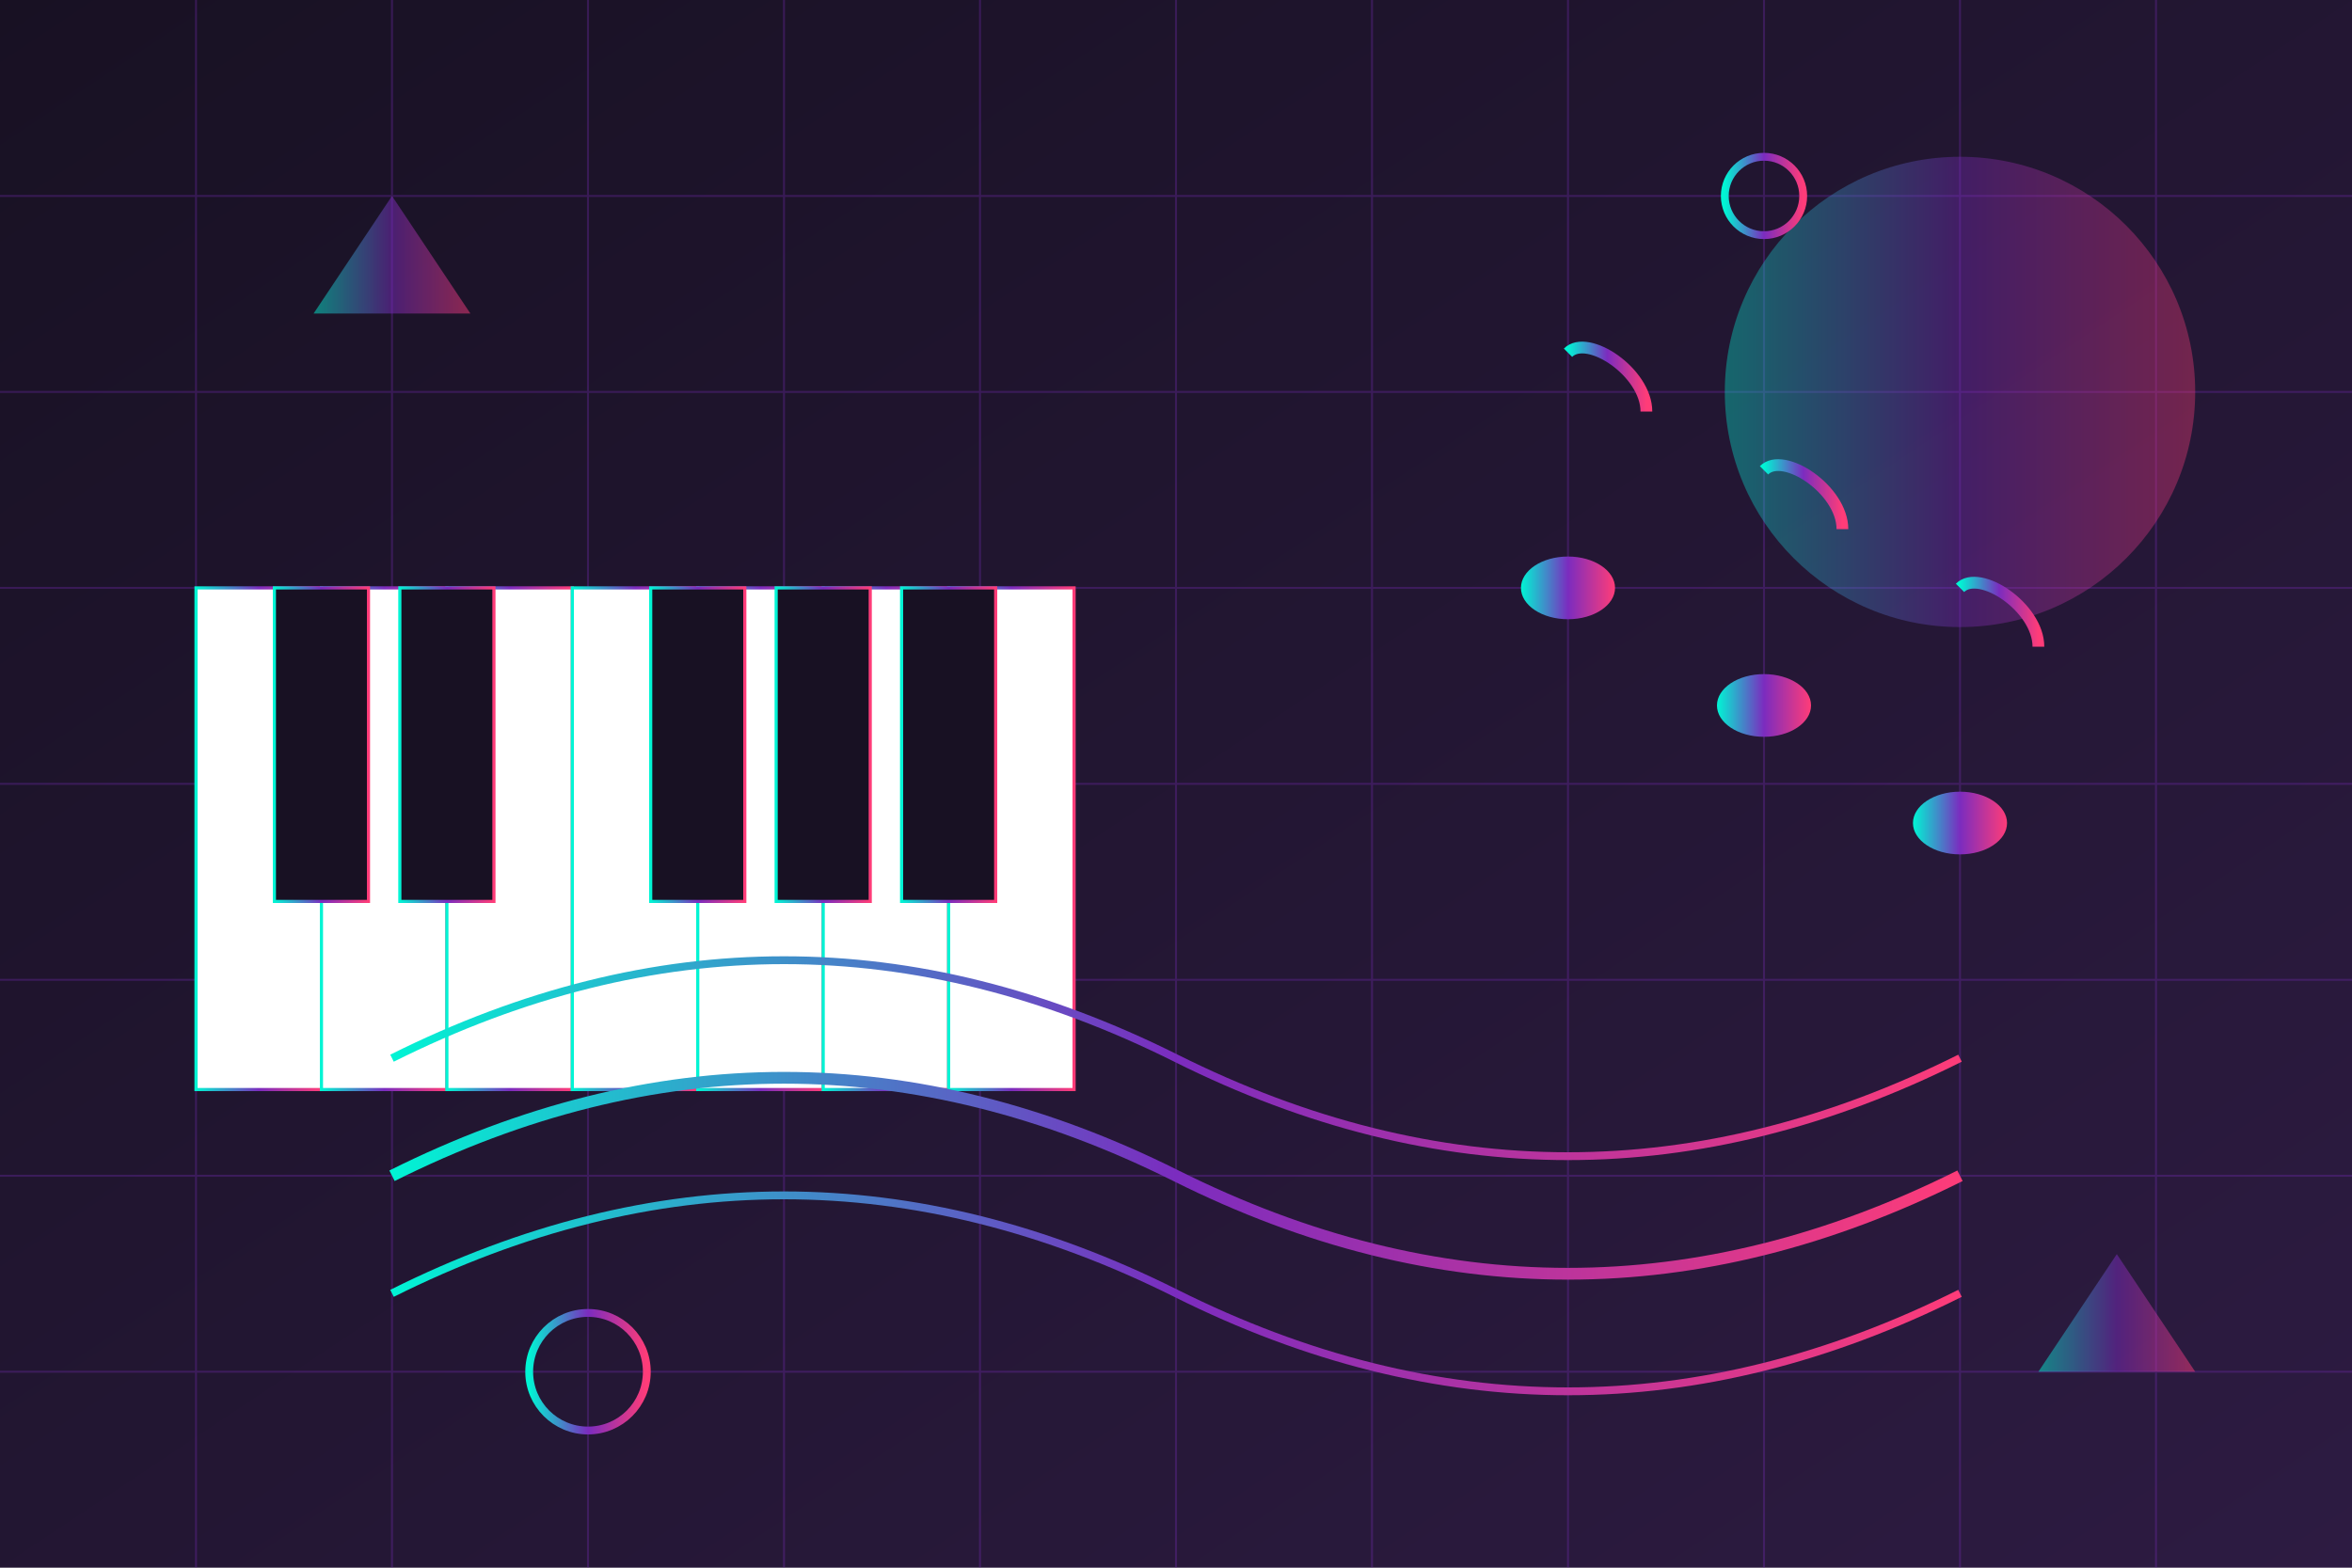
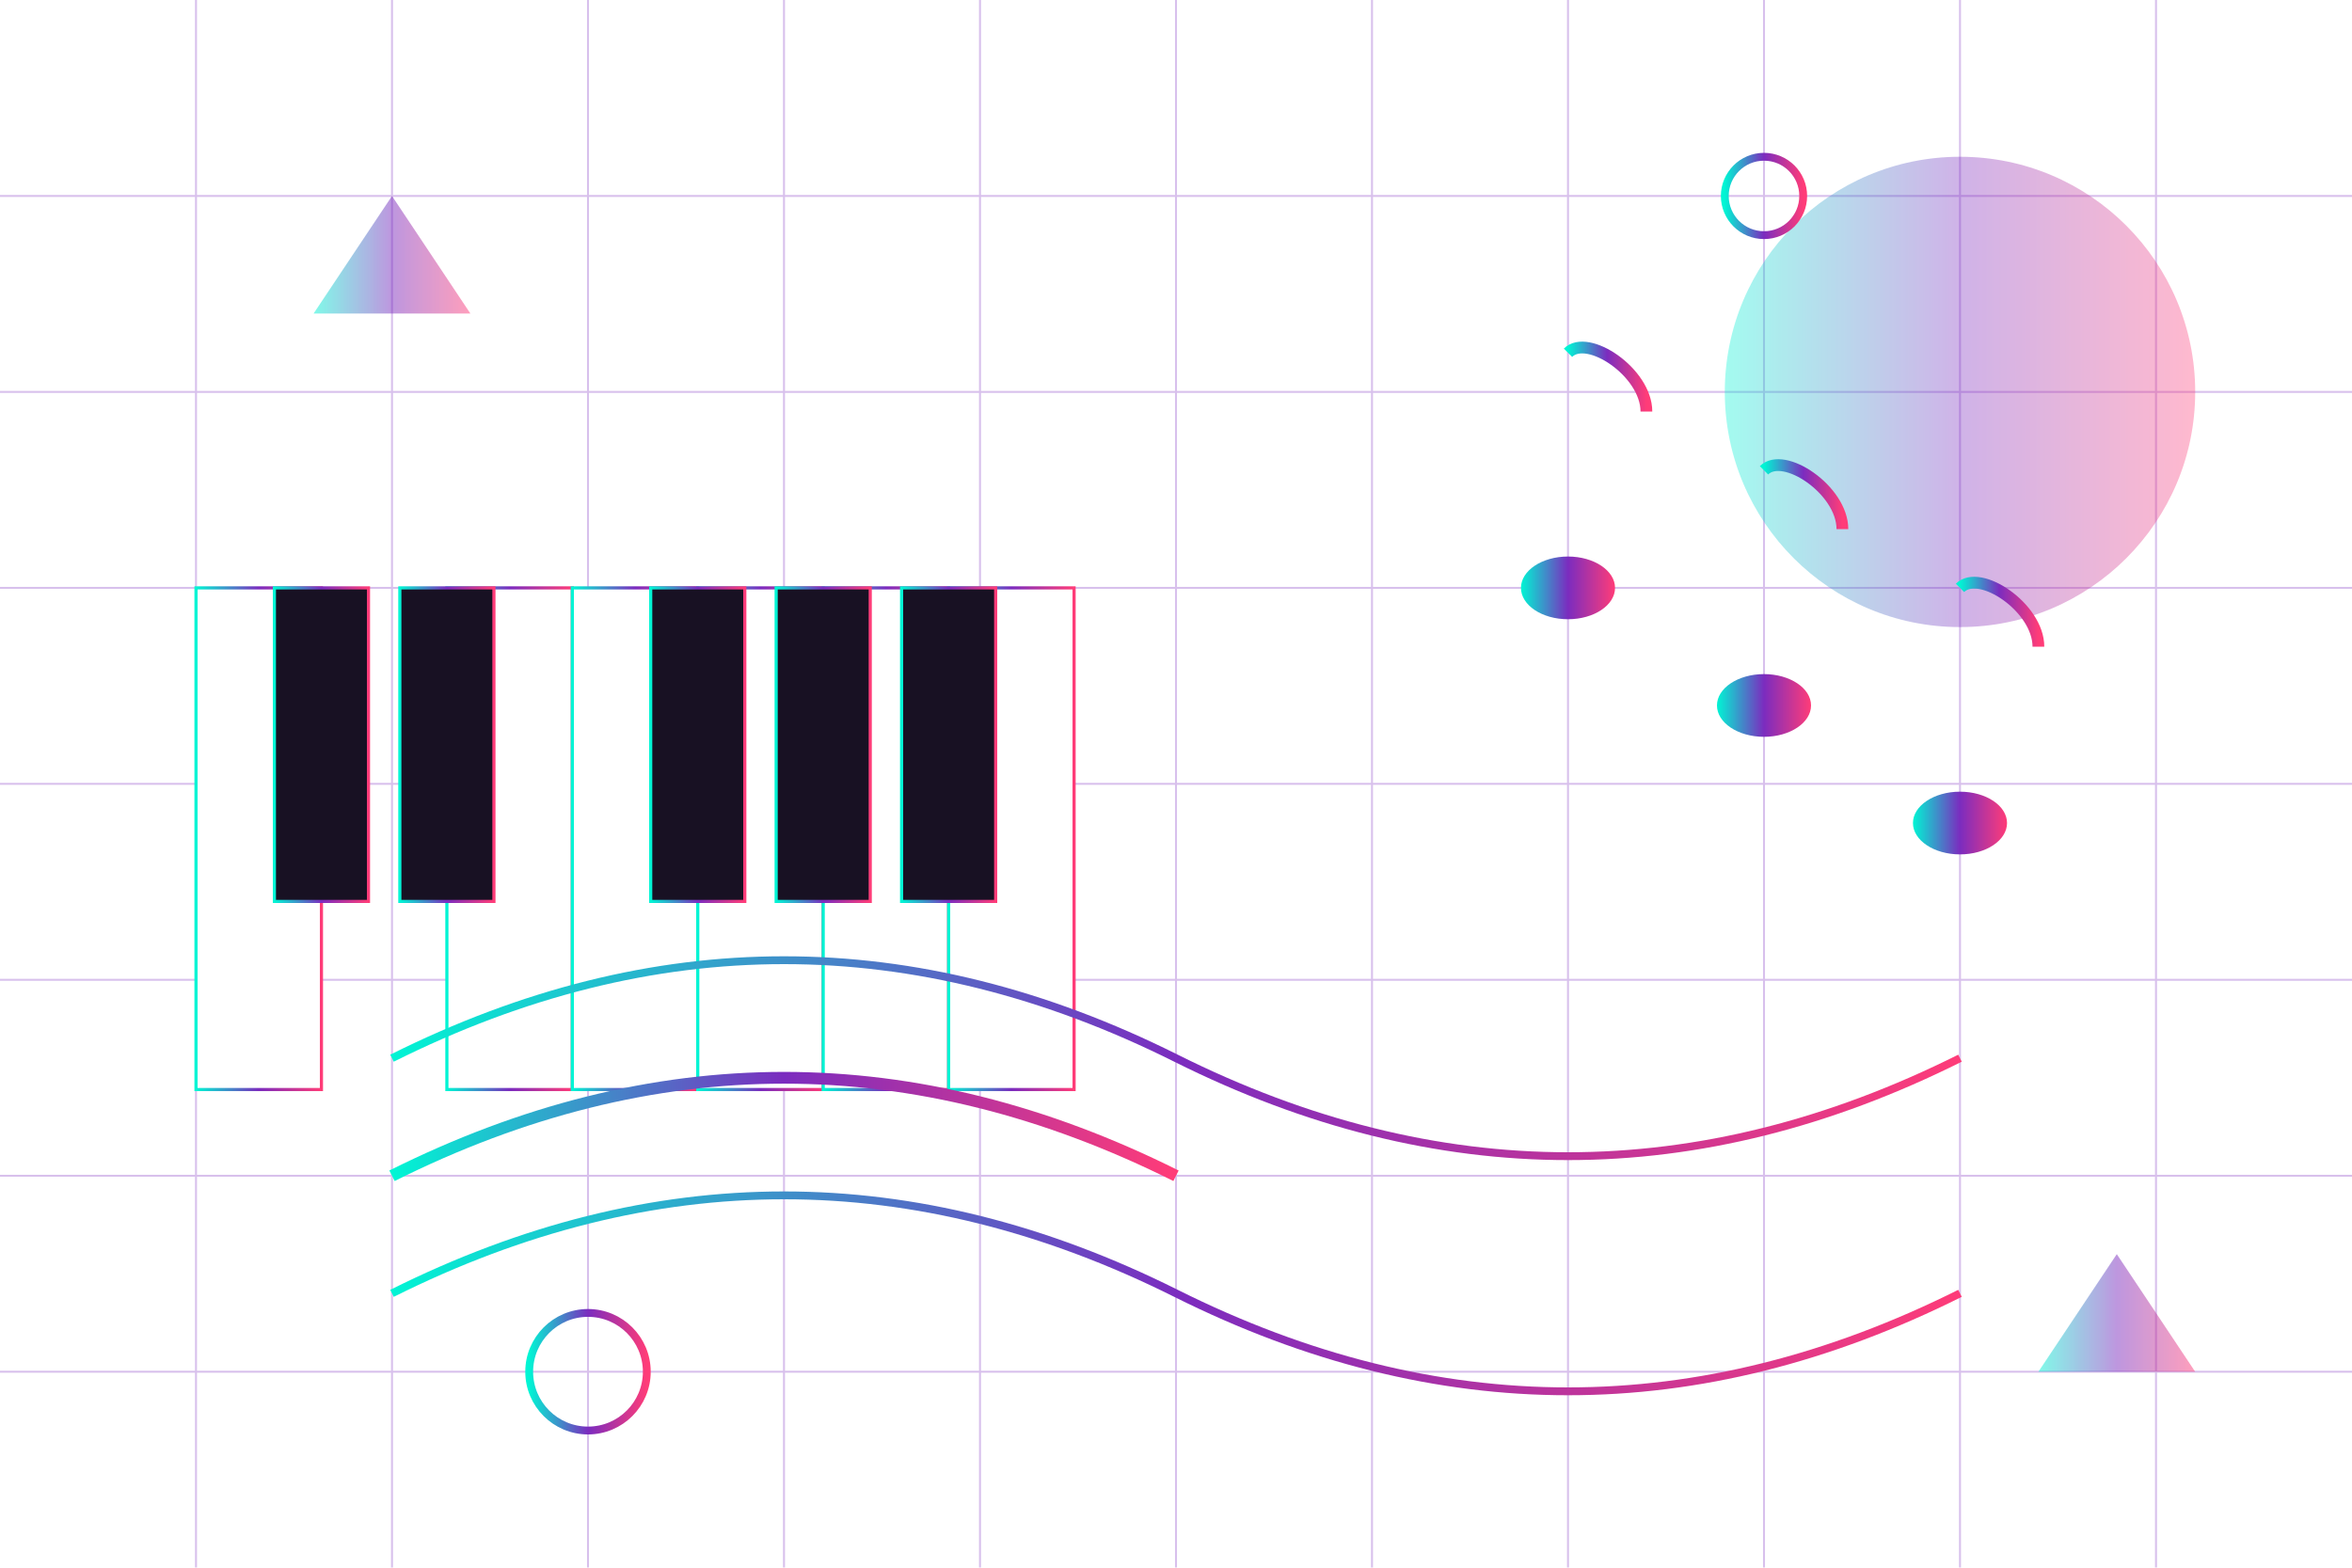
<svg xmlns="http://www.w3.org/2000/svg" width="600" height="400" viewBox="0 0 600 400">
  <defs>
    <linearGradient id="bgGradient" x1="0%" y1="0%" x2="100%" y2="100%">
      <stop offset="0%" stop-color="#181123" />
      <stop offset="100%" stop-color="#2d1b42" />
    </linearGradient>
    <linearGradient id="neonGradient" x1="0%" y1="0%" x2="100%" y2="0%">
      <stop offset="0%" stop-color="#00f5d4" />
      <stop offset="50%" stop-color="#7b2cbf" />
      <stop offset="100%" stop-color="#ff3c78" />
    </linearGradient>
    <filter id="neonGlow" x="-20%" y="-20%" width="140%" height="140%">
      <feGaussianBlur in="SourceGraphic" stdDeviation="5" result="blur" />
      <feFlood flood-color="#00f5d4" flood-opacity="0.7" result="glowColor" />
      <feComposite in="glowColor" in2="blur" operator="in" result="softGlow" />
      <feMerge>
        <feMergeNode in="softGlow" />
        <feMergeNode in="SourceGraphic" />
      </feMerge>
    </filter>
  </defs>
-   <rect width="600" height="400" fill="url(#bgGradient)" />
  <g stroke="#7b2cbf" stroke-width="0.5" opacity="0.3">
    <line x1="0" y1="50" x2="600" y2="50" />
    <line x1="0" y1="100" x2="600" y2="100" />
    <line x1="0" y1="150" x2="600" y2="150" />
    <line x1="0" y1="200" x2="600" y2="200" />
    <line x1="0" y1="250" x2="600" y2="250" />
    <line x1="0" y1="300" x2="600" y2="300" />
    <line x1="0" y1="350" x2="600" y2="350" />
    <line x1="50" y1="0" x2="50" y2="400" />
    <line x1="100" y1="0" x2="100" y2="400" />
    <line x1="150" y1="0" x2="150" y2="400" />
    <line x1="200" y1="0" x2="200" y2="400" />
    <line x1="250" y1="0" x2="250" y2="400" />
    <line x1="300" y1="0" x2="300" y2="400" />
    <line x1="350" y1="0" x2="350" y2="400" />
    <line x1="400" y1="0" x2="400" y2="400" />
    <line x1="450" y1="0" x2="450" y2="400" />
    <line x1="500" y1="0" x2="500" y2="400" />
    <line x1="550" y1="0" x2="550" y2="400" />
  </g>
  <circle cx="500" cy="100" r="60" fill="url(#neonGradient)" opacity="0.6" filter="url(#neonGlow)" />
  <g transform="translate(50, 150) scale(0.8)" filter="url(#neonGlow)">
    <rect x="0" y="0" width="40" height="160" fill="#fff" stroke="url(#neonGradient)" stroke-width="1" />
-     <rect x="40" y="0" width="40" height="160" fill="#fff" stroke="url(#neonGradient)" stroke-width="1" />
    <rect x="80" y="0" width="40" height="160" fill="#fff" stroke="url(#neonGradient)" stroke-width="1" />
    <rect x="120" y="0" width="40" height="160" fill="#fff" stroke="url(#neonGradient)" stroke-width="1" />
    <rect x="160" y="0" width="40" height="160" fill="#fff" stroke="url(#neonGradient)" stroke-width="1" />
    <rect x="200" y="0" width="40" height="160" fill="#fff" stroke="url(#neonGradient)" stroke-width="1" />
    <rect x="240" y="0" width="40" height="160" fill="#fff" stroke="url(#neonGradient)" stroke-width="1" />
    <rect x="25" y="0" width="30" height="100" fill="#181123" stroke="url(#neonGradient)" stroke-width="1" />
    <rect x="65" y="0" width="30" height="100" fill="#181123" stroke="url(#neonGradient)" stroke-width="1" />
    <rect x="145" y="0" width="30" height="100" fill="#181123" stroke="url(#neonGradient)" stroke-width="1" />
    <rect x="185" y="0" width="30" height="100" fill="#181123" stroke="url(#neonGradient)" stroke-width="1" />
    <rect x="225" y="0" width="30" height="100" fill="#181123" stroke="url(#neonGradient)" stroke-width="1" />
  </g>
  <g filter="url(#neonGlow)">
    <ellipse cx="400" cy="150" rx="12" ry="8" fill="url(#neonGradient)" />
-     <path d="M400 90 L400 150" stroke="url(#neonGradient)" stroke-width="3" />
    <path d="M400 90 C405 85, 420 95, 420 105" stroke="url(#neonGradient)" stroke-width="3" fill="none" />
    <ellipse cx="450" cy="180" rx="12" ry="8" fill="url(#neonGradient)" />
    <path d="M450 120 L450 180" stroke="url(#neonGradient)" stroke-width="3" />
    <path d="M450 120 C455 115, 470 125, 470 135" stroke="url(#neonGradient)" stroke-width="3" fill="none" />
    <ellipse cx="500" cy="210" rx="12" ry="8" fill="url(#neonGradient)" />
    <path d="M500 150 L500 210" stroke="url(#neonGradient)" stroke-width="3" />
    <path d="M500 150 C505 145, 520 155, 520 165" stroke="url(#neonGradient)" stroke-width="3" fill="none" />
  </g>
-   <path d="M100 300 Q 200 250, 300 300 Q 400 350, 500 300" stroke="url(#neonGradient)" stroke-width="3" fill="none" filter="url(#neonGlow)" />
+   <path d="M100 300 Q 200 250, 300 300 " stroke="url(#neonGradient)" stroke-width="3" fill="none" filter="url(#neonGlow)" />
  <path d="M100 330 Q 200 280, 300 330 Q 400 380, 500 330" stroke="url(#neonGradient)" stroke-width="2" fill="none" filter="url(#neonGlow)" />
  <path d="M100 270 Q 200 220, 300 270 Q 400 320, 500 270" stroke="url(#neonGradient)" stroke-width="2" fill="none" filter="url(#neonGlow)" />
  <polygon points="100,50 120,80 80,80" fill="url(#neonGradient)" opacity="0.7" filter="url(#neonGlow)" />
  <polygon points="540,320 560,350 520,350" fill="url(#neonGradient)" opacity="0.7" filter="url(#neonGlow)" />
  <circle cx="150" cy="350" r="15" fill="none" stroke="url(#neonGradient)" stroke-width="2" filter="url(#neonGlow)" />
  <circle cx="450" cy="50" r="10" fill="none" stroke="url(#neonGradient)" stroke-width="2" filter="url(#neonGlow)" />
</svg>